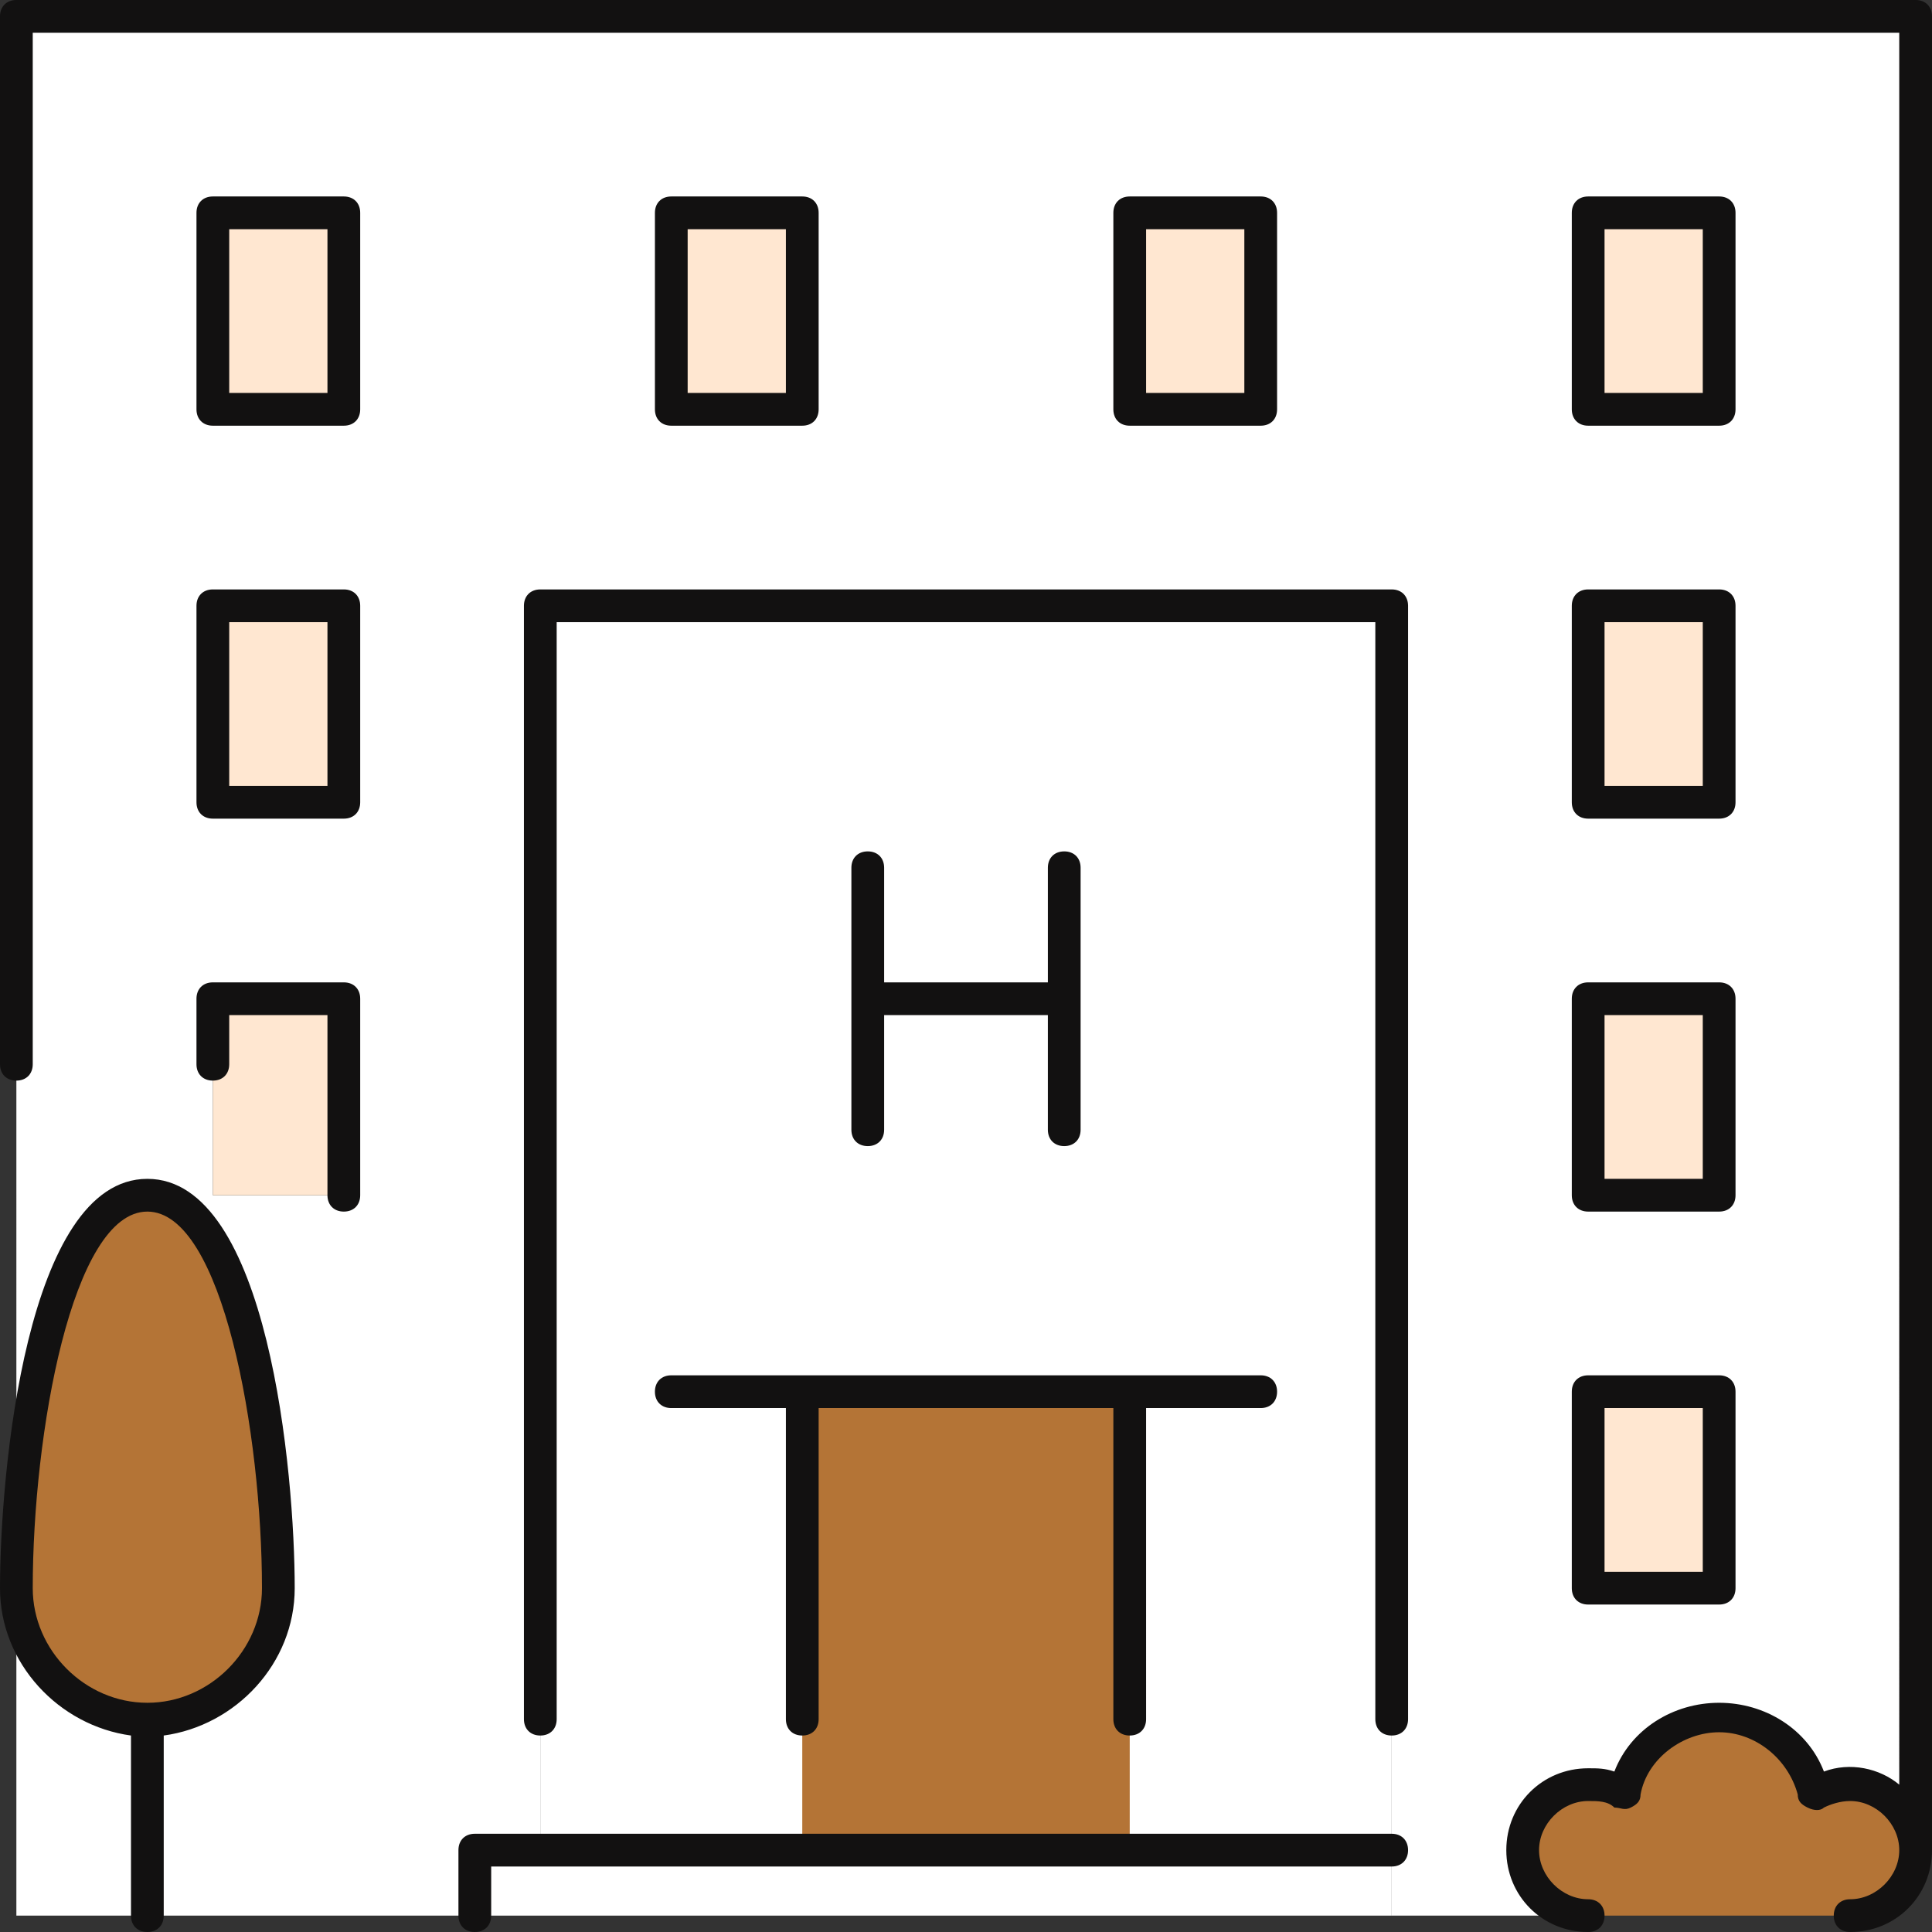
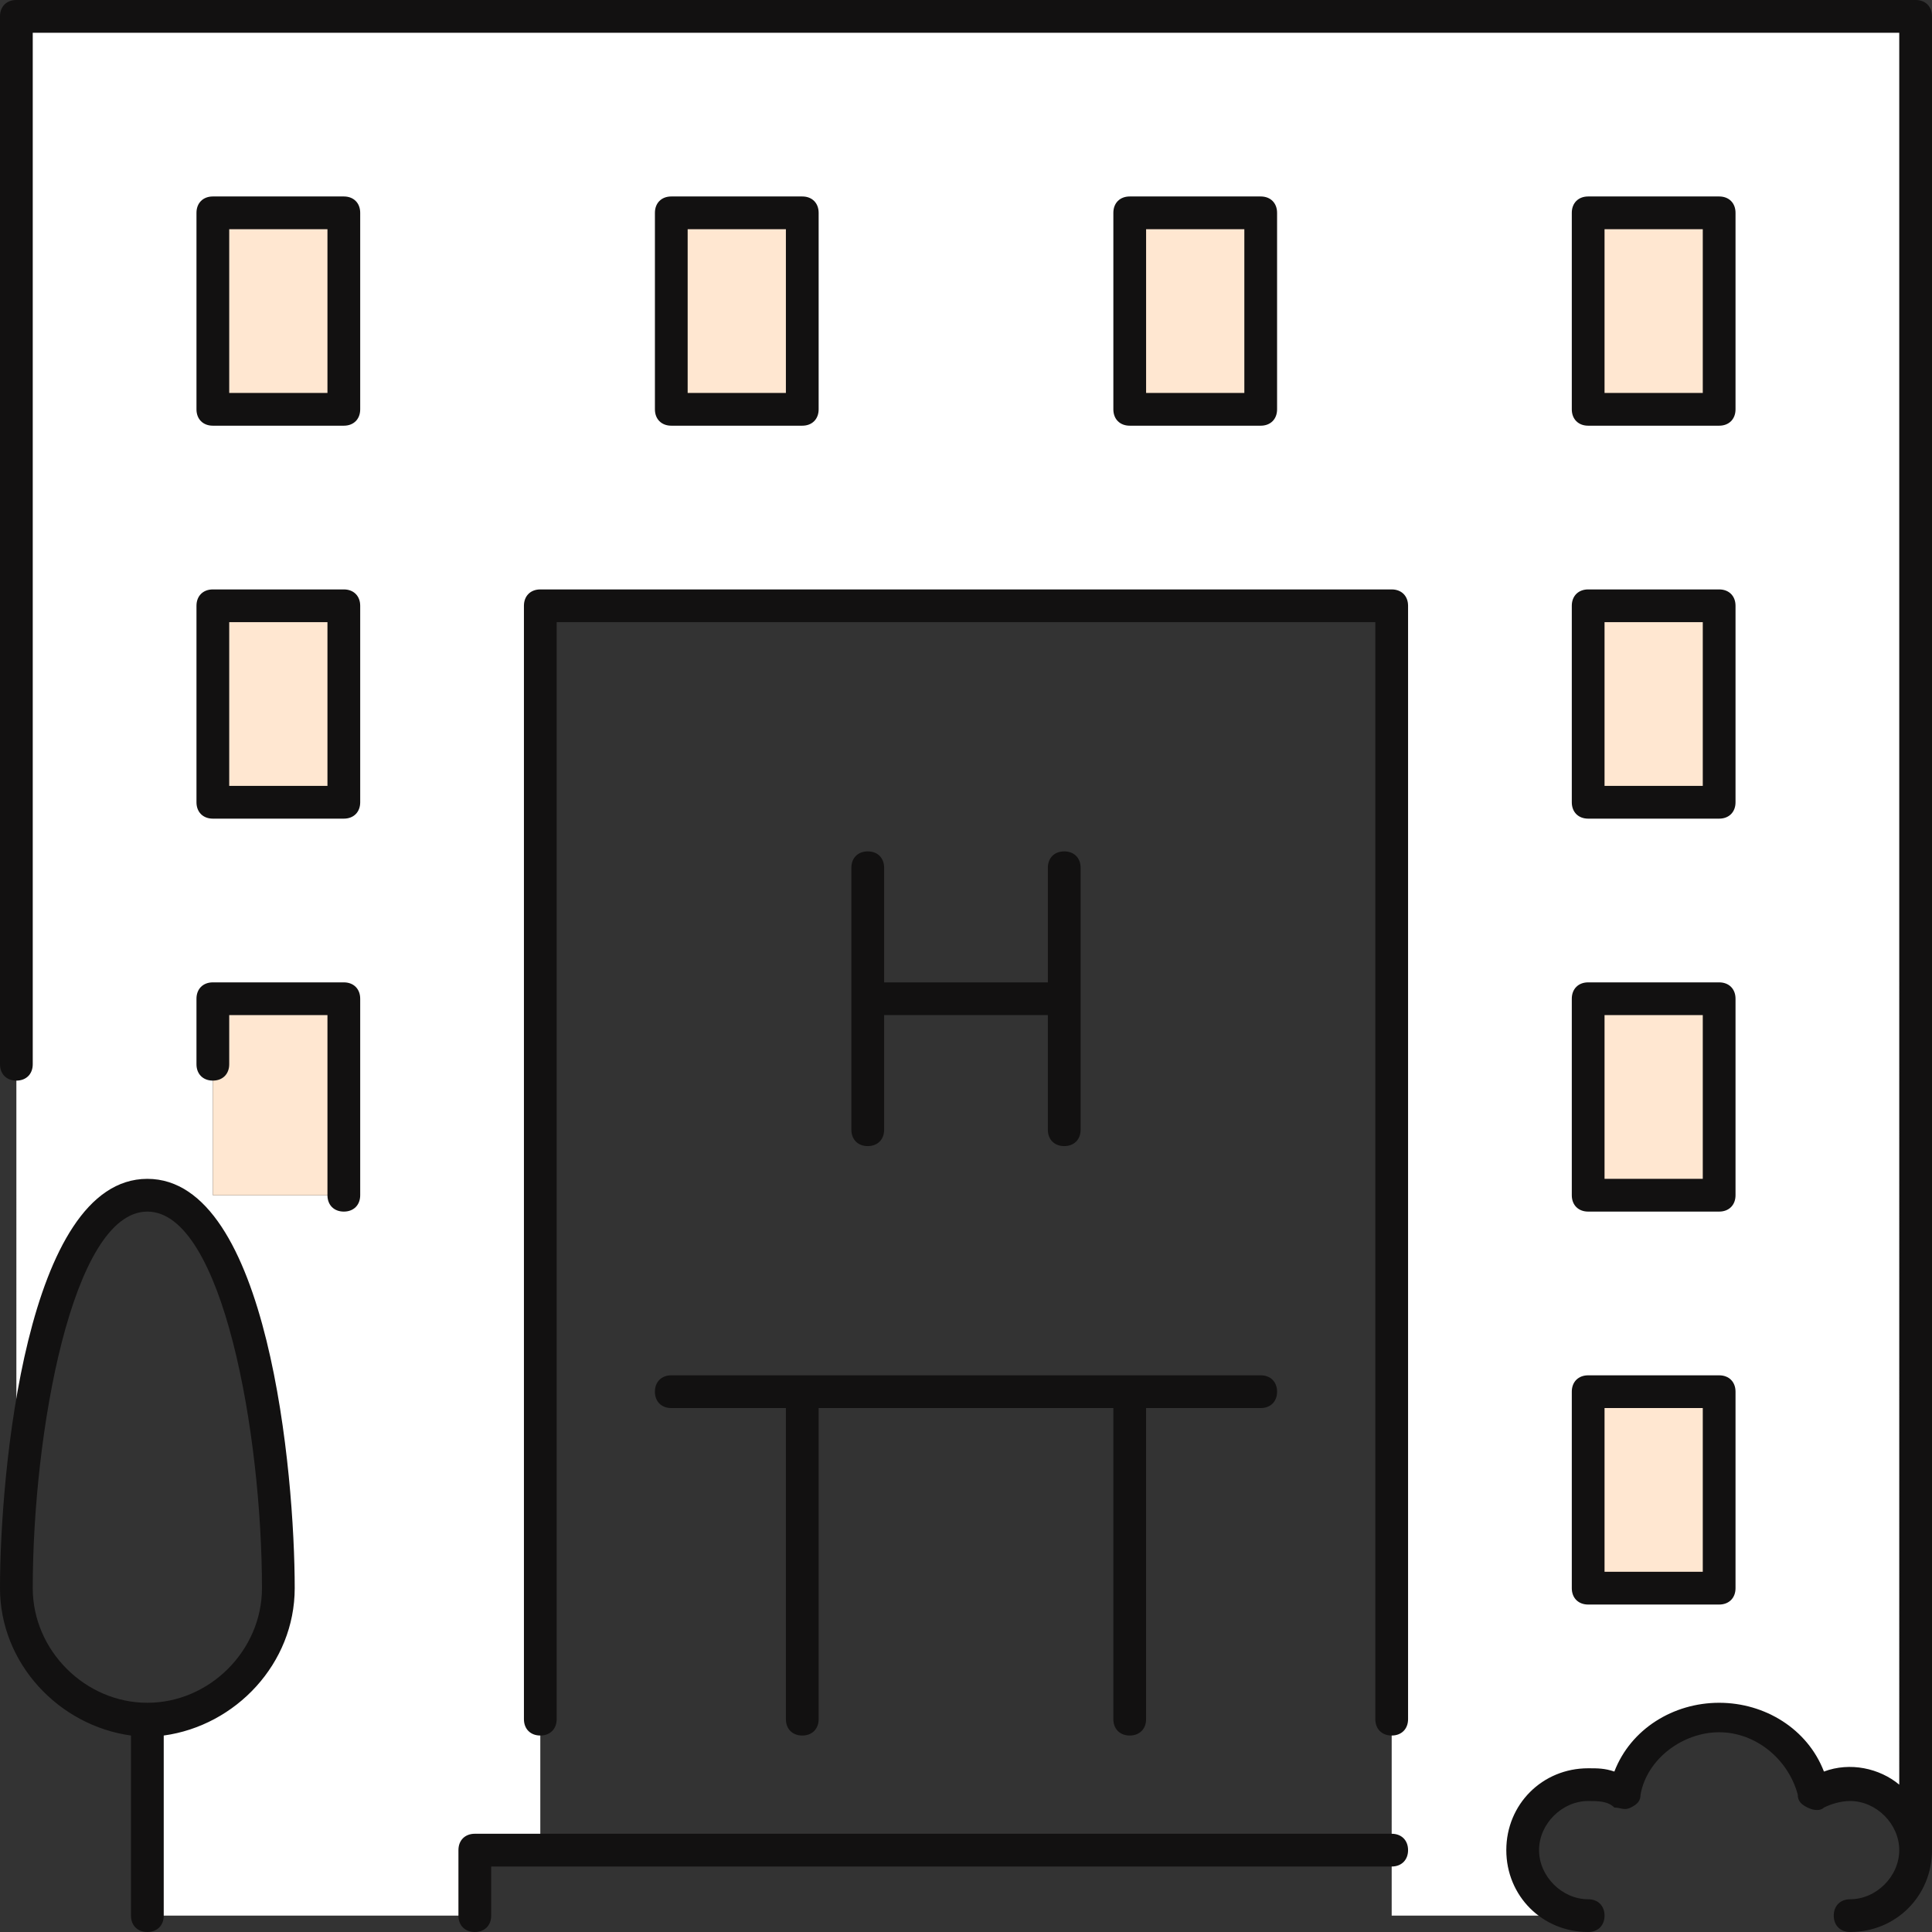
<svg xmlns="http://www.w3.org/2000/svg" height="800px" width="800px" id="Layer_1" viewBox="0 0 503.467 503.467" xml:space="preserve" fill="#000000">
  <rect x="0" y="0" width="503.467" height="503.467" fill="#333333" stroke="none" />
  <g id="SVGRepo_bgCarrier" stroke-width="0" />
  <g id="SVGRepo_tracerCarrier" stroke-linecap="round" stroke-linejoin="round" />
  <g id="SVGRepo_iconCarrier">
    <g transform="translate(1 1)">
-       <polygon style="fill:#ffffff;" points="139.8,481.133 139.8,156.867 361.667,156.867 361.667,472.6 361.667,481.133 " />
-       <polygon style="fill:#B47436;" points="208.067,481.133 293.4,481.133 293.4,361.667 208.067,361.667 " />
      <g>
        <path style="fill:#ffffff;" d="M54.467,105.667H88.6v-51.2H54.467V105.667z M54.467,208.067H88.6v-51.2H54.467V208.067z M173.933,105.667h34.133v-51.2h-34.133V105.667z M293.4,105.667h34.133v-51.2H293.4V105.667z M412.867,105.667H447v-51.2h-34.133 V105.667z M412.867,208.067H447v-51.2h-34.133V208.067z M412.867,310.467H447v-51.2h-34.133V310.467z M412.867,412.867H447v-51.2 h-34.133V412.867z M54.467,310.467H88.6v-51.2H54.467V310.467z M71.533,412.867c0-34.133-8.533-102.4-34.133-102.4 s-34.133,68.267-34.133,102.4V3.267H498.2v477.867c0-9.387-7.68-17.067-17.067-17.067c-3.413,0-6.827,0.853-9.387,2.56 C469.187,455.533,458.947,447,447,447c-11.947,0-22.187,8.533-24.747,19.627c-2.56-1.707-5.973-2.56-9.387-2.56 c-9.387,0-17.067,7.68-17.067,17.067s7.68,17.067,17.067,17.067h-51.2v-17.067V472.6V156.867H139.8v324.267h-17.067V498.2H37.4 V447C56.173,447,71.533,431.64,71.533,412.867L71.533,412.867z" />
-         <path style="fill:#ffffff;" d="M37.4,447v51.2H3.267v-85.333C3.267,431.64,18.627,447,37.4,447" />
-         <polygon style="fill:#ffffff;" points="361.667,481.133 361.667,498.2 122.733,498.2 122.733,481.133 139.8,481.133 208.067,481.133 293.4,481.133 " />
      </g>
-       <path style="fill:#B47436;" d="M37.4,310.467c25.6,0,34.133,68.267,34.133,102.4C71.533,431.64,56.173,447,37.4,447 S3.267,431.64,3.267,412.867C3.267,378.733,11.8,310.467,37.4,310.467z M481.133,464.067c9.387,0,17.067,7.68,17.067,17.067 s-7.68,17.067-17.067,17.067h-68.267c-9.387,0-17.067-7.68-17.067-17.067s7.68-17.067,17.067-17.067 c3.413,0,6.827,0.853,9.387,2.56C424.813,455.533,435.053,447,447,447c11.947,0,22.187,8.533,24.747,19.627 C474.307,464.92,477.72,464.067,481.133,464.067z" />
      <path style="fill:#FFE7D1;" d="M293.4,105.667h34.133v-51.2H293.4V105.667z M173.933,105.667h34.133v-51.2h-34.133V105.667z M54.467,310.467H88.6v-51.2H54.467V310.467z M54.467,208.067H88.6v-51.2H54.467V208.067z M54.467,105.667H88.6v-51.2H54.467 V105.667z M412.867,412.867H447v-51.2h-34.133V412.867z M412.867,310.467H447v-51.2h-34.133V310.467z M412.867,208.067H447v-51.2 h-34.133V208.067z M412.867,105.667H447v-51.2h-34.133V105.667z" />
    </g>
    <path style="fill:#121111;" d="M482.133,503.467c-2.56,0-4.267-1.707-4.267-4.267c0-2.56,1.707-4.267,4.267-4.267 c6.827,0,12.8-5.973,12.8-12.8s-5.973-12.8-12.8-12.8c-2.56,0-5.12,0.853-6.827,1.707c-0.853,0.853-2.56,0.853-4.267,0 c-1.707-0.853-2.56-1.707-2.56-3.413c-2.56-9.387-11.093-16.213-20.48-16.213s-18.773,6.827-20.48,16.213 c0,1.707-0.853,2.56-2.56,3.413s-2.56,0-4.267,0c-1.707-1.707-4.267-1.707-6.827-1.707c-6.827,0-12.8,5.973-12.8,12.8 s5.973,12.8,12.8,12.8c2.56,0,4.267,1.707,4.267,4.267c0,2.56-1.707,4.267-4.267,4.267c-11.947,0-21.333-9.387-21.333-21.333 s9.387-21.333,21.333-21.333c2.56,0,4.267,0,6.827,0.853c4.267-11.093,15.36-17.92,27.307-17.92c11.947,0,23.04,6.827,27.307,17.92 c6.827-2.56,14.507-0.853,19.627,3.413V8.533H8.533v268.8c0,2.56-1.707,4.267-4.267,4.267S0,279.893,0,277.333V4.267 C0,1.707,1.707,0,4.267,0H499.2c2.56,0,4.267,1.707,4.267,4.267v477.867C503.467,494.08,494.08,503.467,482.133,503.467z M123.733,503.467c-2.56,0-4.267-1.707-4.267-4.267v-17.067c0-2.56,1.707-4.267,4.267-4.267h238.933c2.56,0,4.267,1.707,4.267,4.267 s-1.707,4.267-4.267,4.267H128v12.8C128,501.76,126.293,503.467,123.733,503.467z M38.4,503.467c-2.56,0-4.267-1.707-4.267-4.267 v-46.933C15.36,449.707,0,433.493,0,413.867C0,384,6.827,307.2,38.4,307.2S76.8,384,76.8,413.867c0,19.627-15.36,35.84-34.133,38.4 V499.2C42.667,501.76,40.96,503.467,38.4,503.467z M38.4,315.733c-19.627,0-29.867,58.027-29.867,98.133 c0,16.213,13.653,29.867,29.867,29.867s29.867-13.653,29.867-29.867C68.267,373.76,58.027,315.733,38.4,315.733z M362.667,452.267 c-2.56,0-4.267-1.707-4.267-4.267V162.133H145.067V448c0,2.56-1.707,4.267-4.267,4.267c-2.56,0-4.267-1.707-4.267-4.267V157.867 c0-2.56,1.707-4.267,4.267-4.267h221.867c2.56,0,4.267,1.707,4.267,4.267V448C366.933,450.56,365.227,452.267,362.667,452.267z M294.4,452.267c-2.56,0-4.267-1.707-4.267-4.267v-81.067h-76.8V448c0,2.56-1.707,4.267-4.267,4.267S204.8,450.56,204.8,448v-81.067 h-29.867c-2.56,0-4.267-1.707-4.267-4.267s1.707-4.267,4.267-4.267h153.6c2.56,0,4.267,1.707,4.267,4.267s-1.707,4.267-4.267,4.267 h-29.867V448C298.667,450.56,296.96,452.267,294.4,452.267z M448,418.133h-34.133c-2.56,0-4.267-1.707-4.267-4.267v-51.2 c0-2.56,1.707-4.267,4.267-4.267H448c2.56,0,4.267,1.707,4.267,4.267v51.2C452.267,416.427,450.56,418.133,448,418.133z M418.133,409.6h25.6v-42.667h-25.6V409.6z M448,315.733h-34.133c-2.56,0-4.267-1.707-4.267-4.267v-51.2 c0-2.56,1.707-4.267,4.267-4.267H448c2.56,0,4.267,1.707,4.267,4.267v51.2C452.267,314.027,450.56,315.733,448,315.733z M418.133,307.2h25.6v-42.667h-25.6V307.2z M89.6,315.733c-2.56,0-4.267-1.707-4.267-4.267v-46.933h-25.6v12.8 c0,2.56-1.707,4.267-4.267,4.267c-2.56,0-4.267-1.707-4.267-4.267v-17.067c0-2.56,1.707-4.267,4.267-4.267H89.6 c2.56,0,4.267,1.707,4.267,4.267v51.2C93.867,314.027,92.16,315.733,89.6,315.733z M277.333,298.667 c-2.56,0-4.267-1.707-4.267-4.267v-29.867H230.4V294.4c0,2.56-1.707,4.267-4.267,4.267s-4.267-1.707-4.267-4.267v-68.267 c0-2.56,1.707-4.267,4.267-4.267s4.267,1.707,4.267,4.267V256h42.667v-29.867c0-2.56,1.707-4.267,4.267-4.267 s4.267,1.707,4.267,4.267V294.4C281.6,296.96,279.893,298.667,277.333,298.667z M448,213.333h-34.133 c-2.56,0-4.267-1.707-4.267-4.267v-51.2c0-2.56,1.707-4.267,4.267-4.267H448c2.56,0,4.267,1.707,4.267,4.267v51.2 C452.267,211.627,450.56,213.333,448,213.333z M418.133,204.8h25.6v-42.667h-25.6V204.8z M89.6,213.333H55.467 c-2.56,0-4.267-1.707-4.267-4.267v-51.2c0-2.56,1.707-4.267,4.267-4.267H89.6c2.56,0,4.267,1.707,4.267,4.267v51.2 C93.867,211.627,92.16,213.333,89.6,213.333z M59.733,204.8h25.6v-42.667h-25.6V204.8z M448,110.933h-34.133 c-2.56,0-4.267-1.707-4.267-4.267v-51.2c0-2.56,1.707-4.267,4.267-4.267H448c2.56,0,4.267,1.707,4.267,4.267v51.2 C452.267,109.227,450.56,110.933,448,110.933z M418.133,102.4h25.6V59.733h-25.6V102.4z M328.533,110.933H294.4 c-2.56,0-4.267-1.707-4.267-4.267v-51.2c0-2.56,1.707-4.267,4.267-4.267h34.133c2.56,0,4.267,1.707,4.267,4.267v51.2 C332.8,109.227,331.093,110.933,328.533,110.933z M298.667,102.4h25.6V59.733h-25.6V102.4z M209.067,110.933h-34.133 c-2.56,0-4.267-1.707-4.267-4.267v-51.2c0-2.56,1.707-4.267,4.267-4.267h34.133c2.56,0,4.267,1.707,4.267,4.267v51.2 C213.333,109.227,211.627,110.933,209.067,110.933z M179.2,102.4h25.6V59.733h-25.6V102.4z M89.6,110.933H55.467 c-2.56,0-4.267-1.707-4.267-4.267v-51.2c0-2.56,1.707-4.267,4.267-4.267H89.6c2.56,0,4.267,1.707,4.267,4.267v51.2 C93.867,109.227,92.16,110.933,89.6,110.933z M59.733,102.4h25.6V59.733h-25.6V102.4z" />
  </g>
</svg>